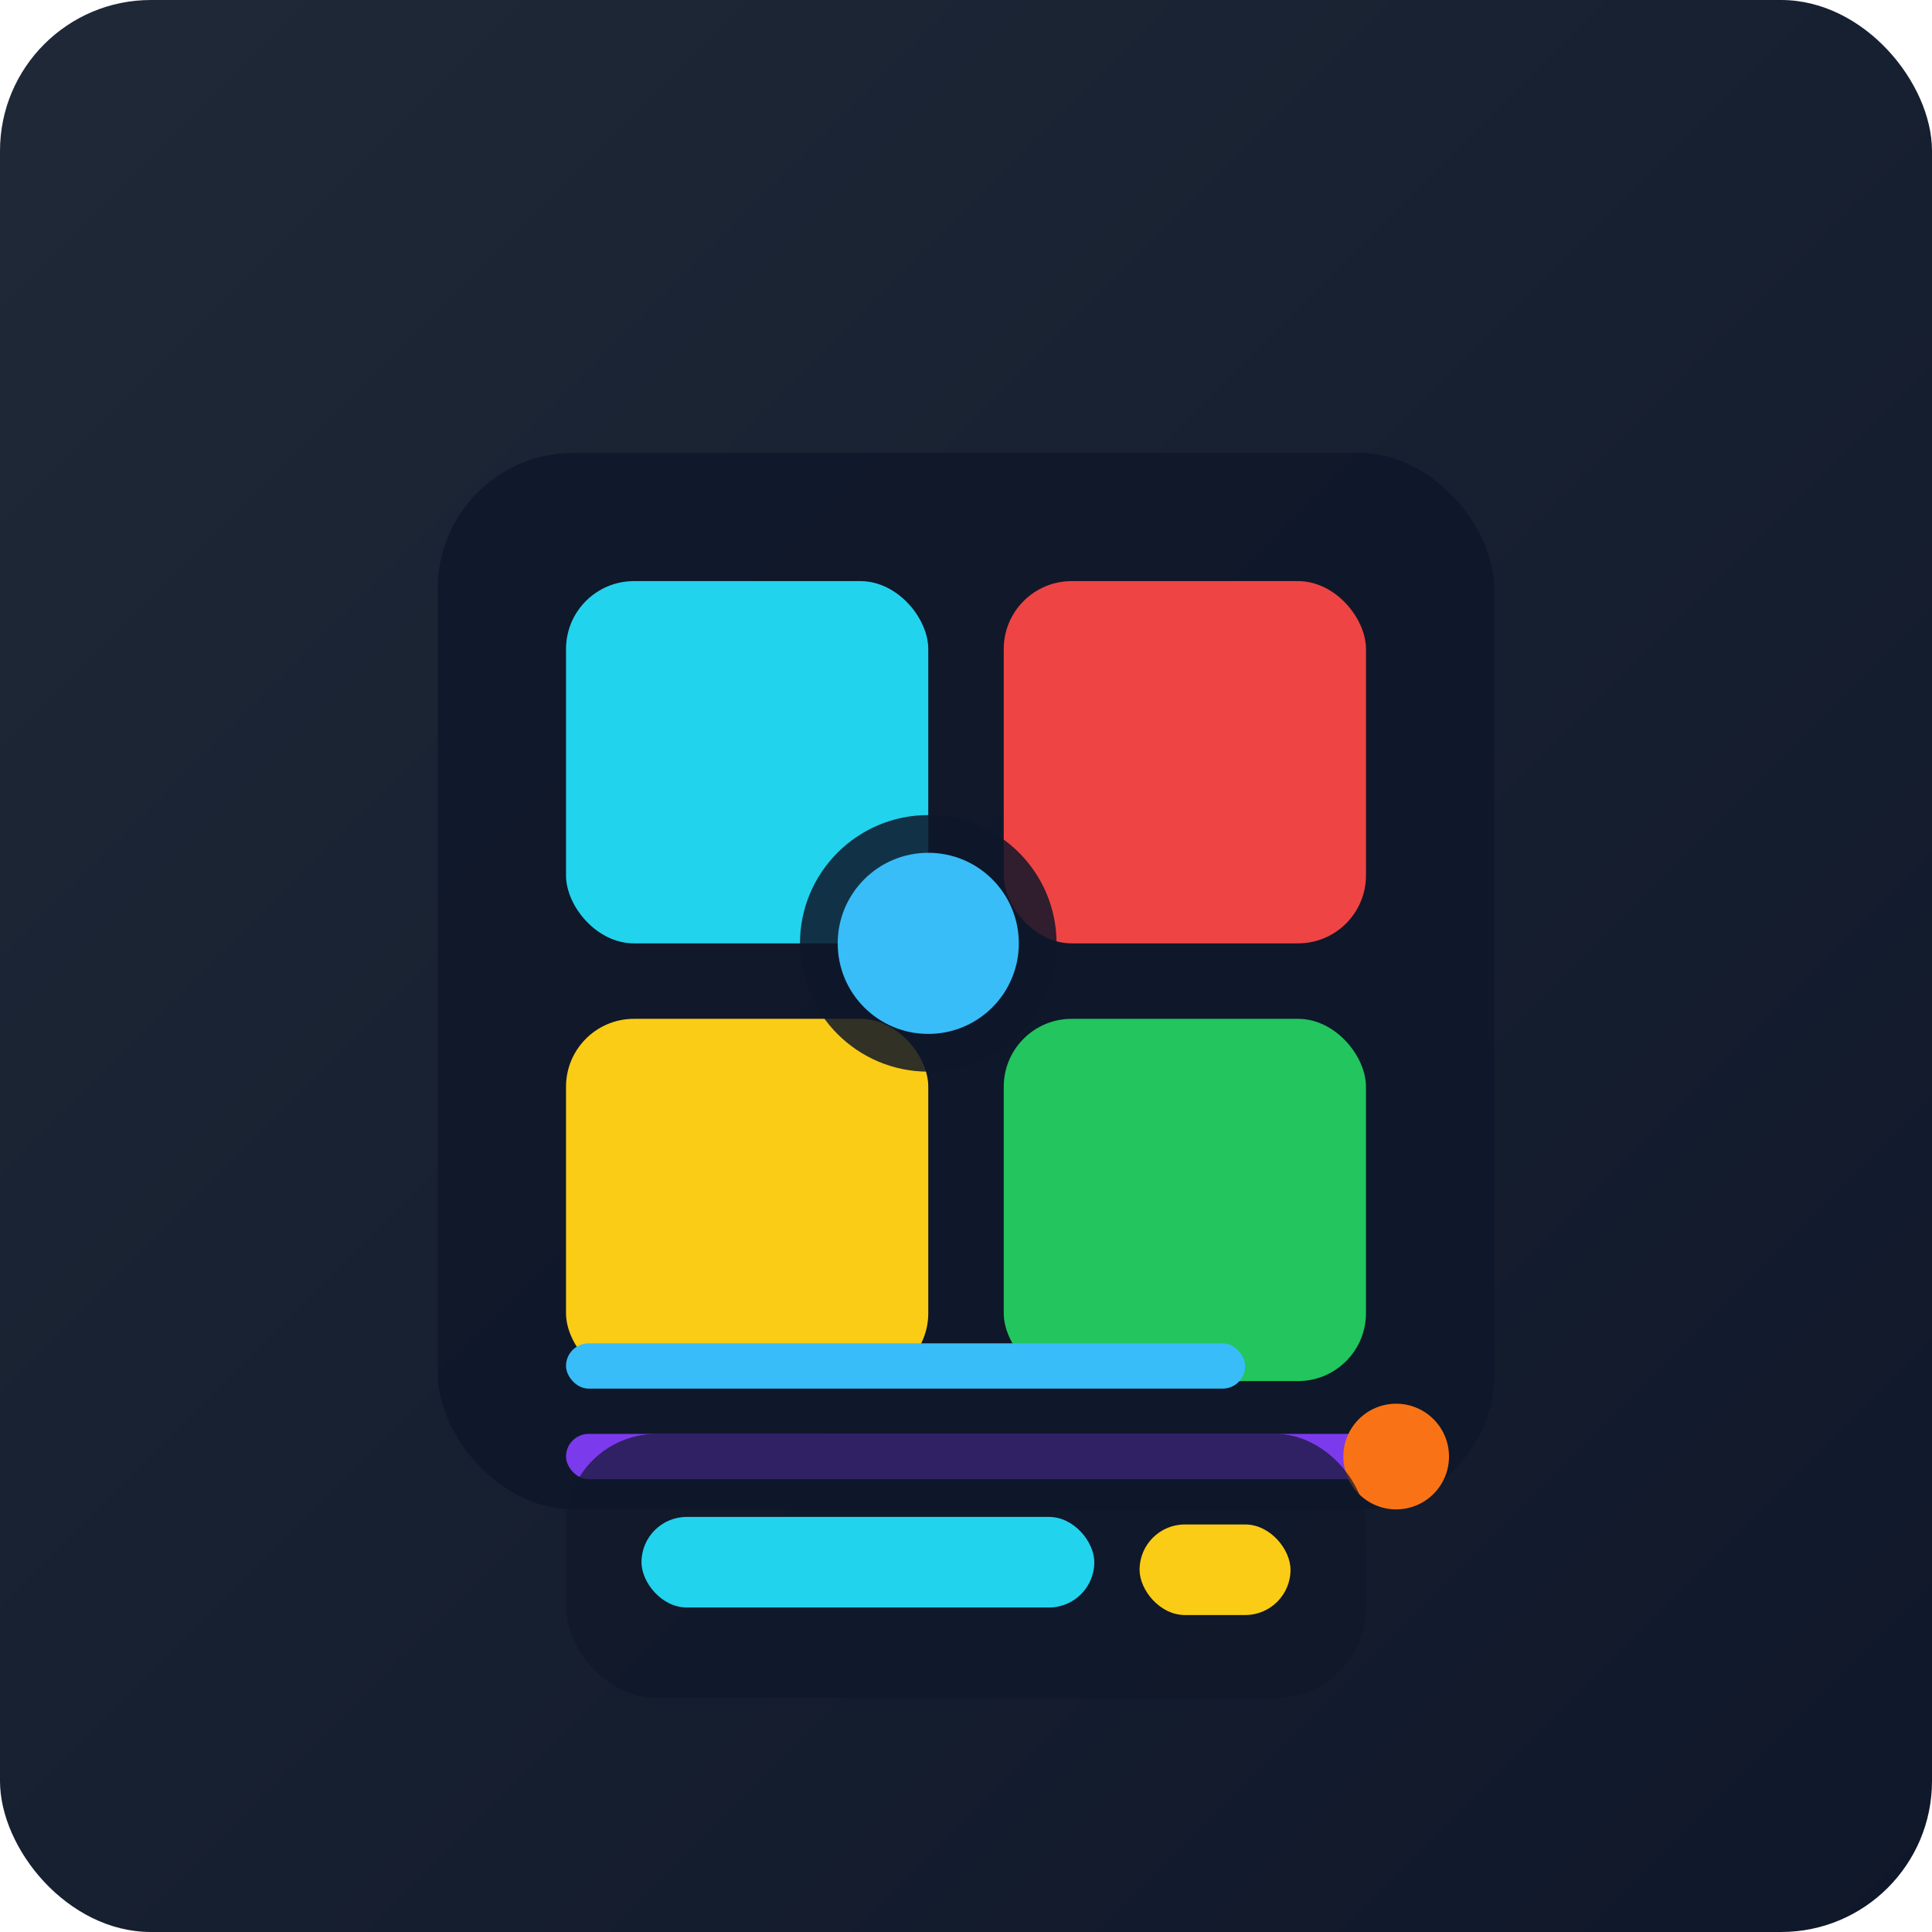
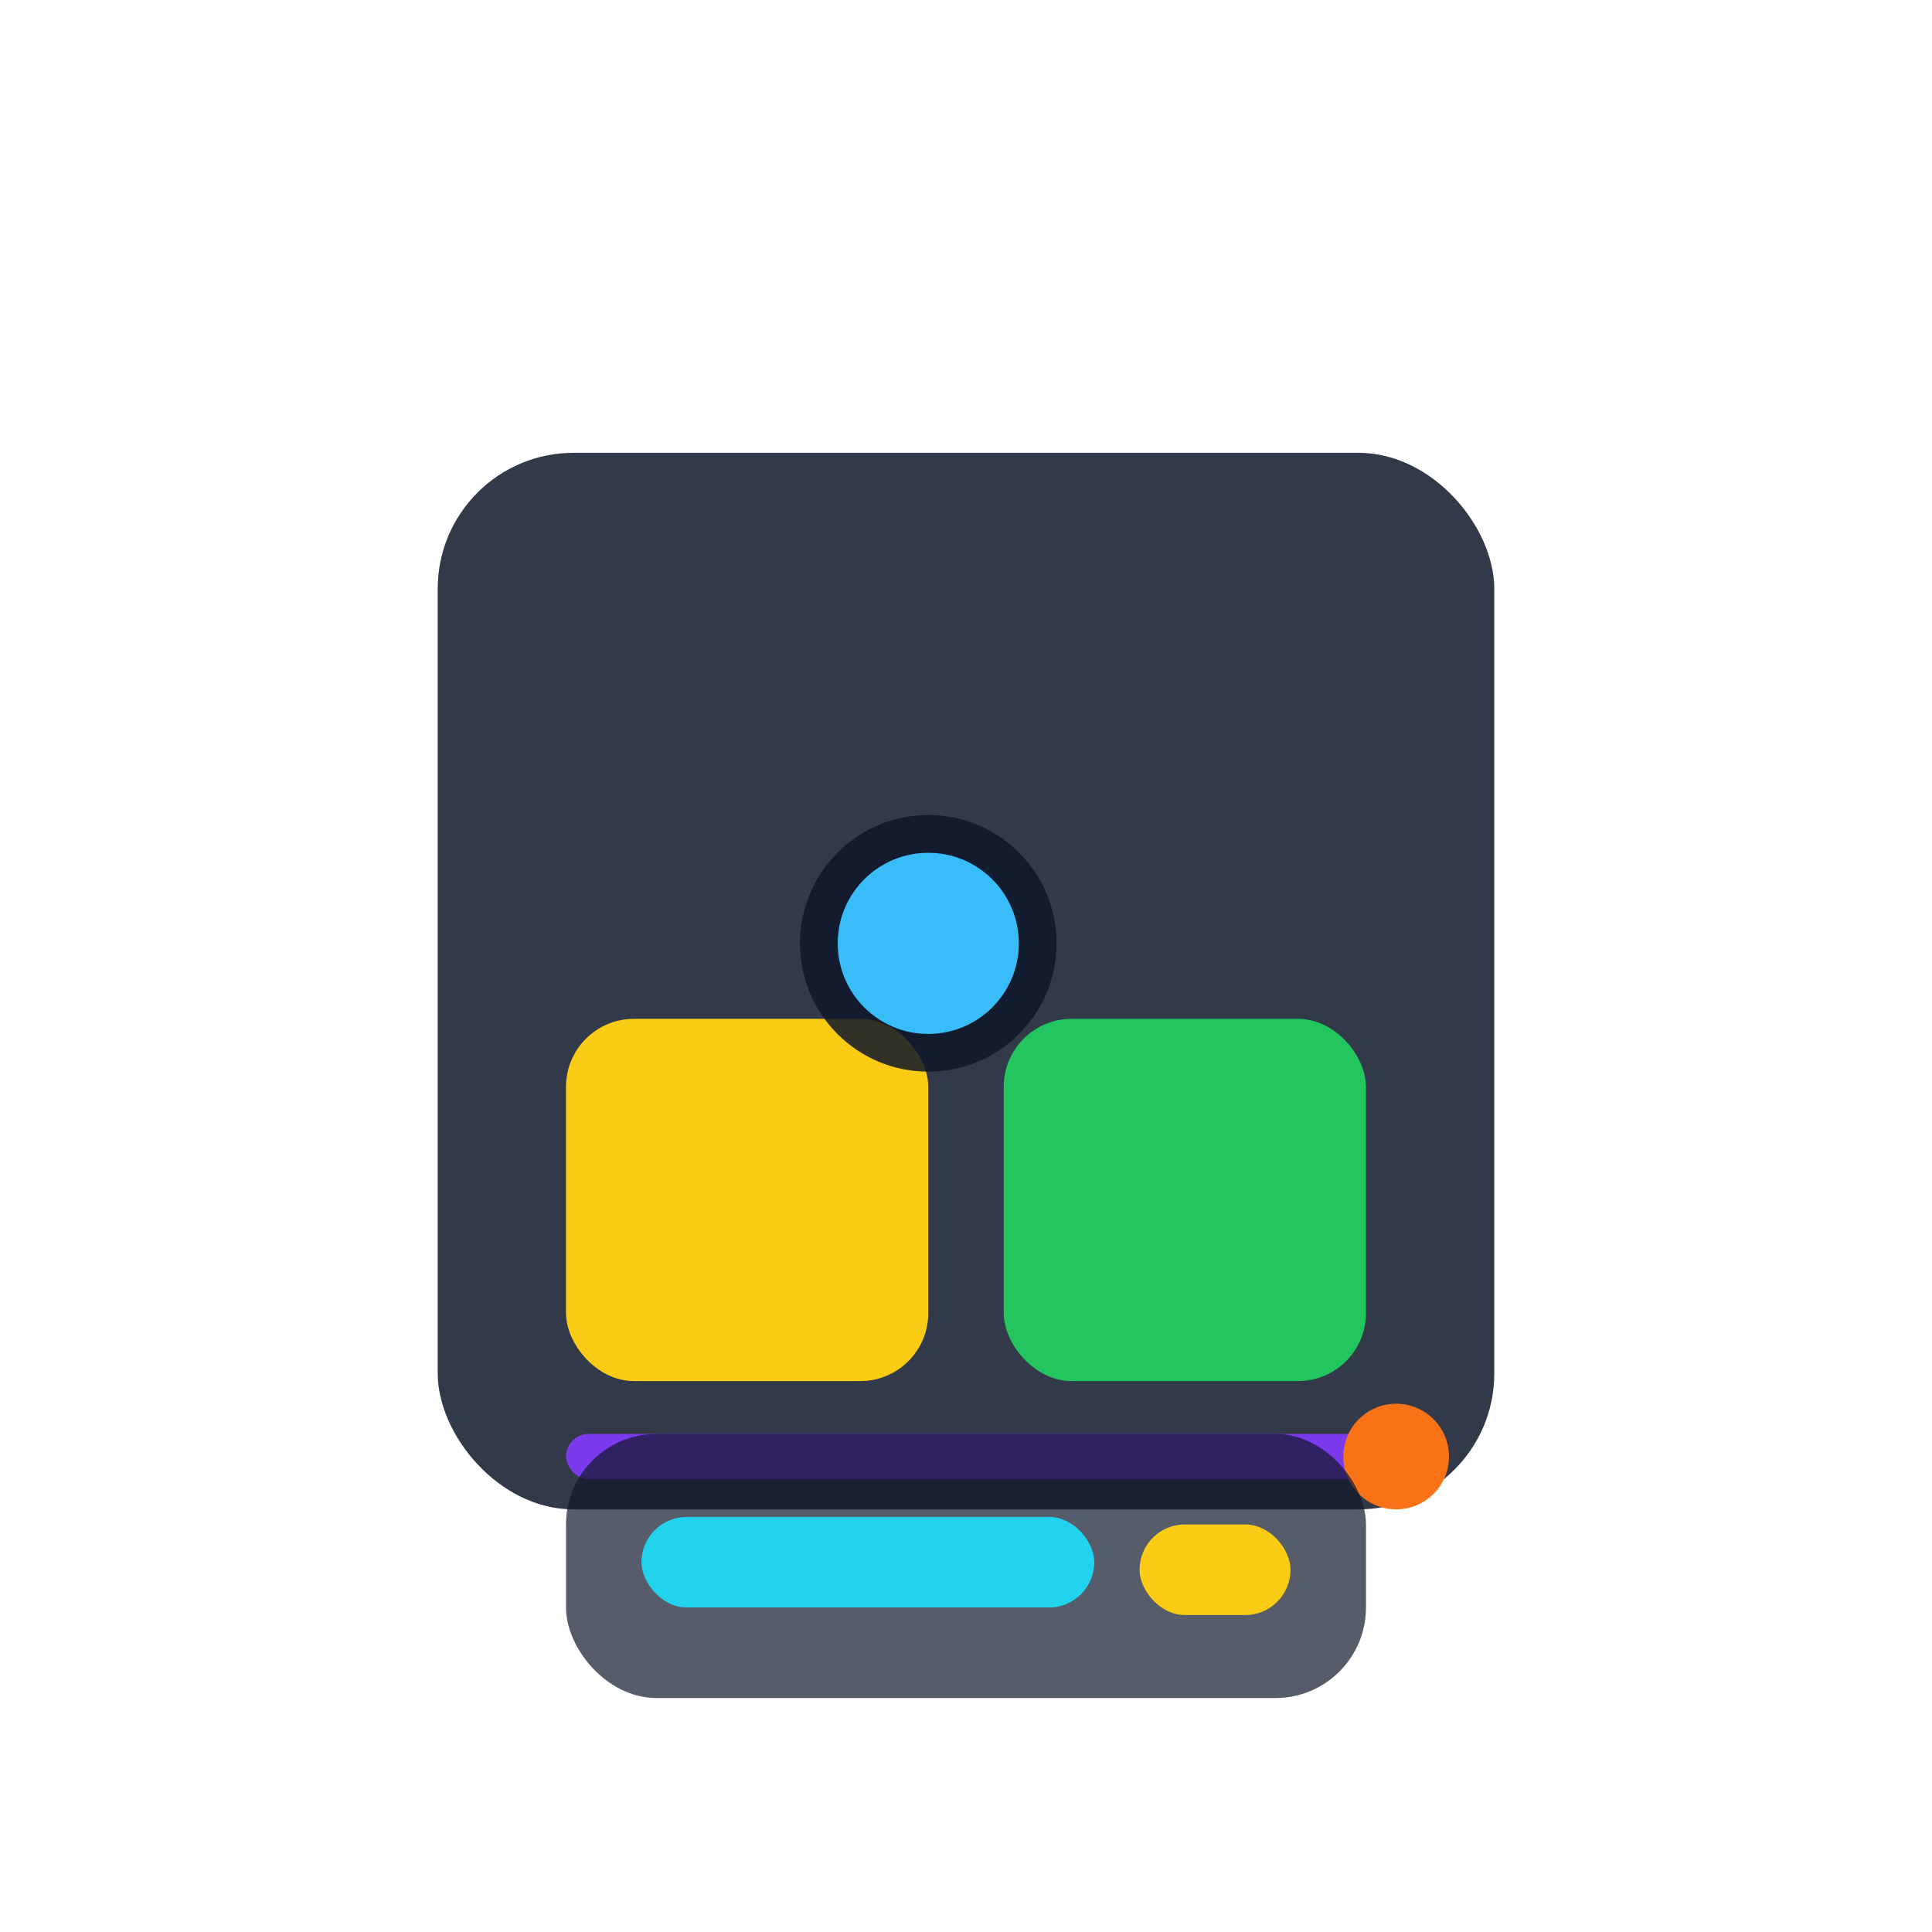
<svg xmlns="http://www.w3.org/2000/svg" viewBox="0 0 512 512" role="img" aria-labelledby="title desc">
  <title id="title">Simon Says Memory Game</title>
  <desc id="desc">Quadrant buttons and streak tracker representing the Simon Says web game.</desc>
  <defs>
    <linearGradient id="simonBg" x1="0" y1="0" x2="1" y2="1">
      <stop offset="0%" stop-color="#1f2937" />
      <stop offset="100%" stop-color="#0f172a" />
    </linearGradient>
  </defs>
-   <rect width="512" height="512" rx="40" fill="url(#simonBg)" />
  <g transform="translate(116 120)">
    <rect width="280" height="280" rx="36" fill="rgba(15, 23, 42, 0.85)" />
    <g transform="translate(34 34)">
-       <rect width="96" height="96" rx="18" fill="#22d3ee" />
-       <rect x="116" width="96" height="96" rx="18" fill="#ef4444" />
      <rect y="116" width="96" height="96" rx="18" fill="#facc15" />
      <rect x="116" y="116" width="96" height="96" rx="18" fill="#22c55e" />
      <circle cx="96" cy="96" r="34" fill="rgba(15, 23, 42, 0.85)" />
      <circle cx="96" cy="96" r="24" fill="#38bdf8" />
    </g>
    <g transform="translate(34 236)">
-       <rect width="180" height="12" rx="6" fill="#38bdf8" />
      <rect y="24" width="220" height="12" rx="6" fill="#7c3aed" />
      <circle cx="220" cy="30" r="14" fill="#f97316" />
    </g>
  </g>
  <g transform="translate(150 380)">
    <rect width="212" height="70" rx="24" fill="rgba(15, 23, 42, 0.7)" />
    <rect x="20" y="22" width="120" height="24" rx="12" fill="#22d3ee" />
    <rect x="152" y="24" width="40" height="24" rx="12" fill="#facc15" />
  </g>
</svg>